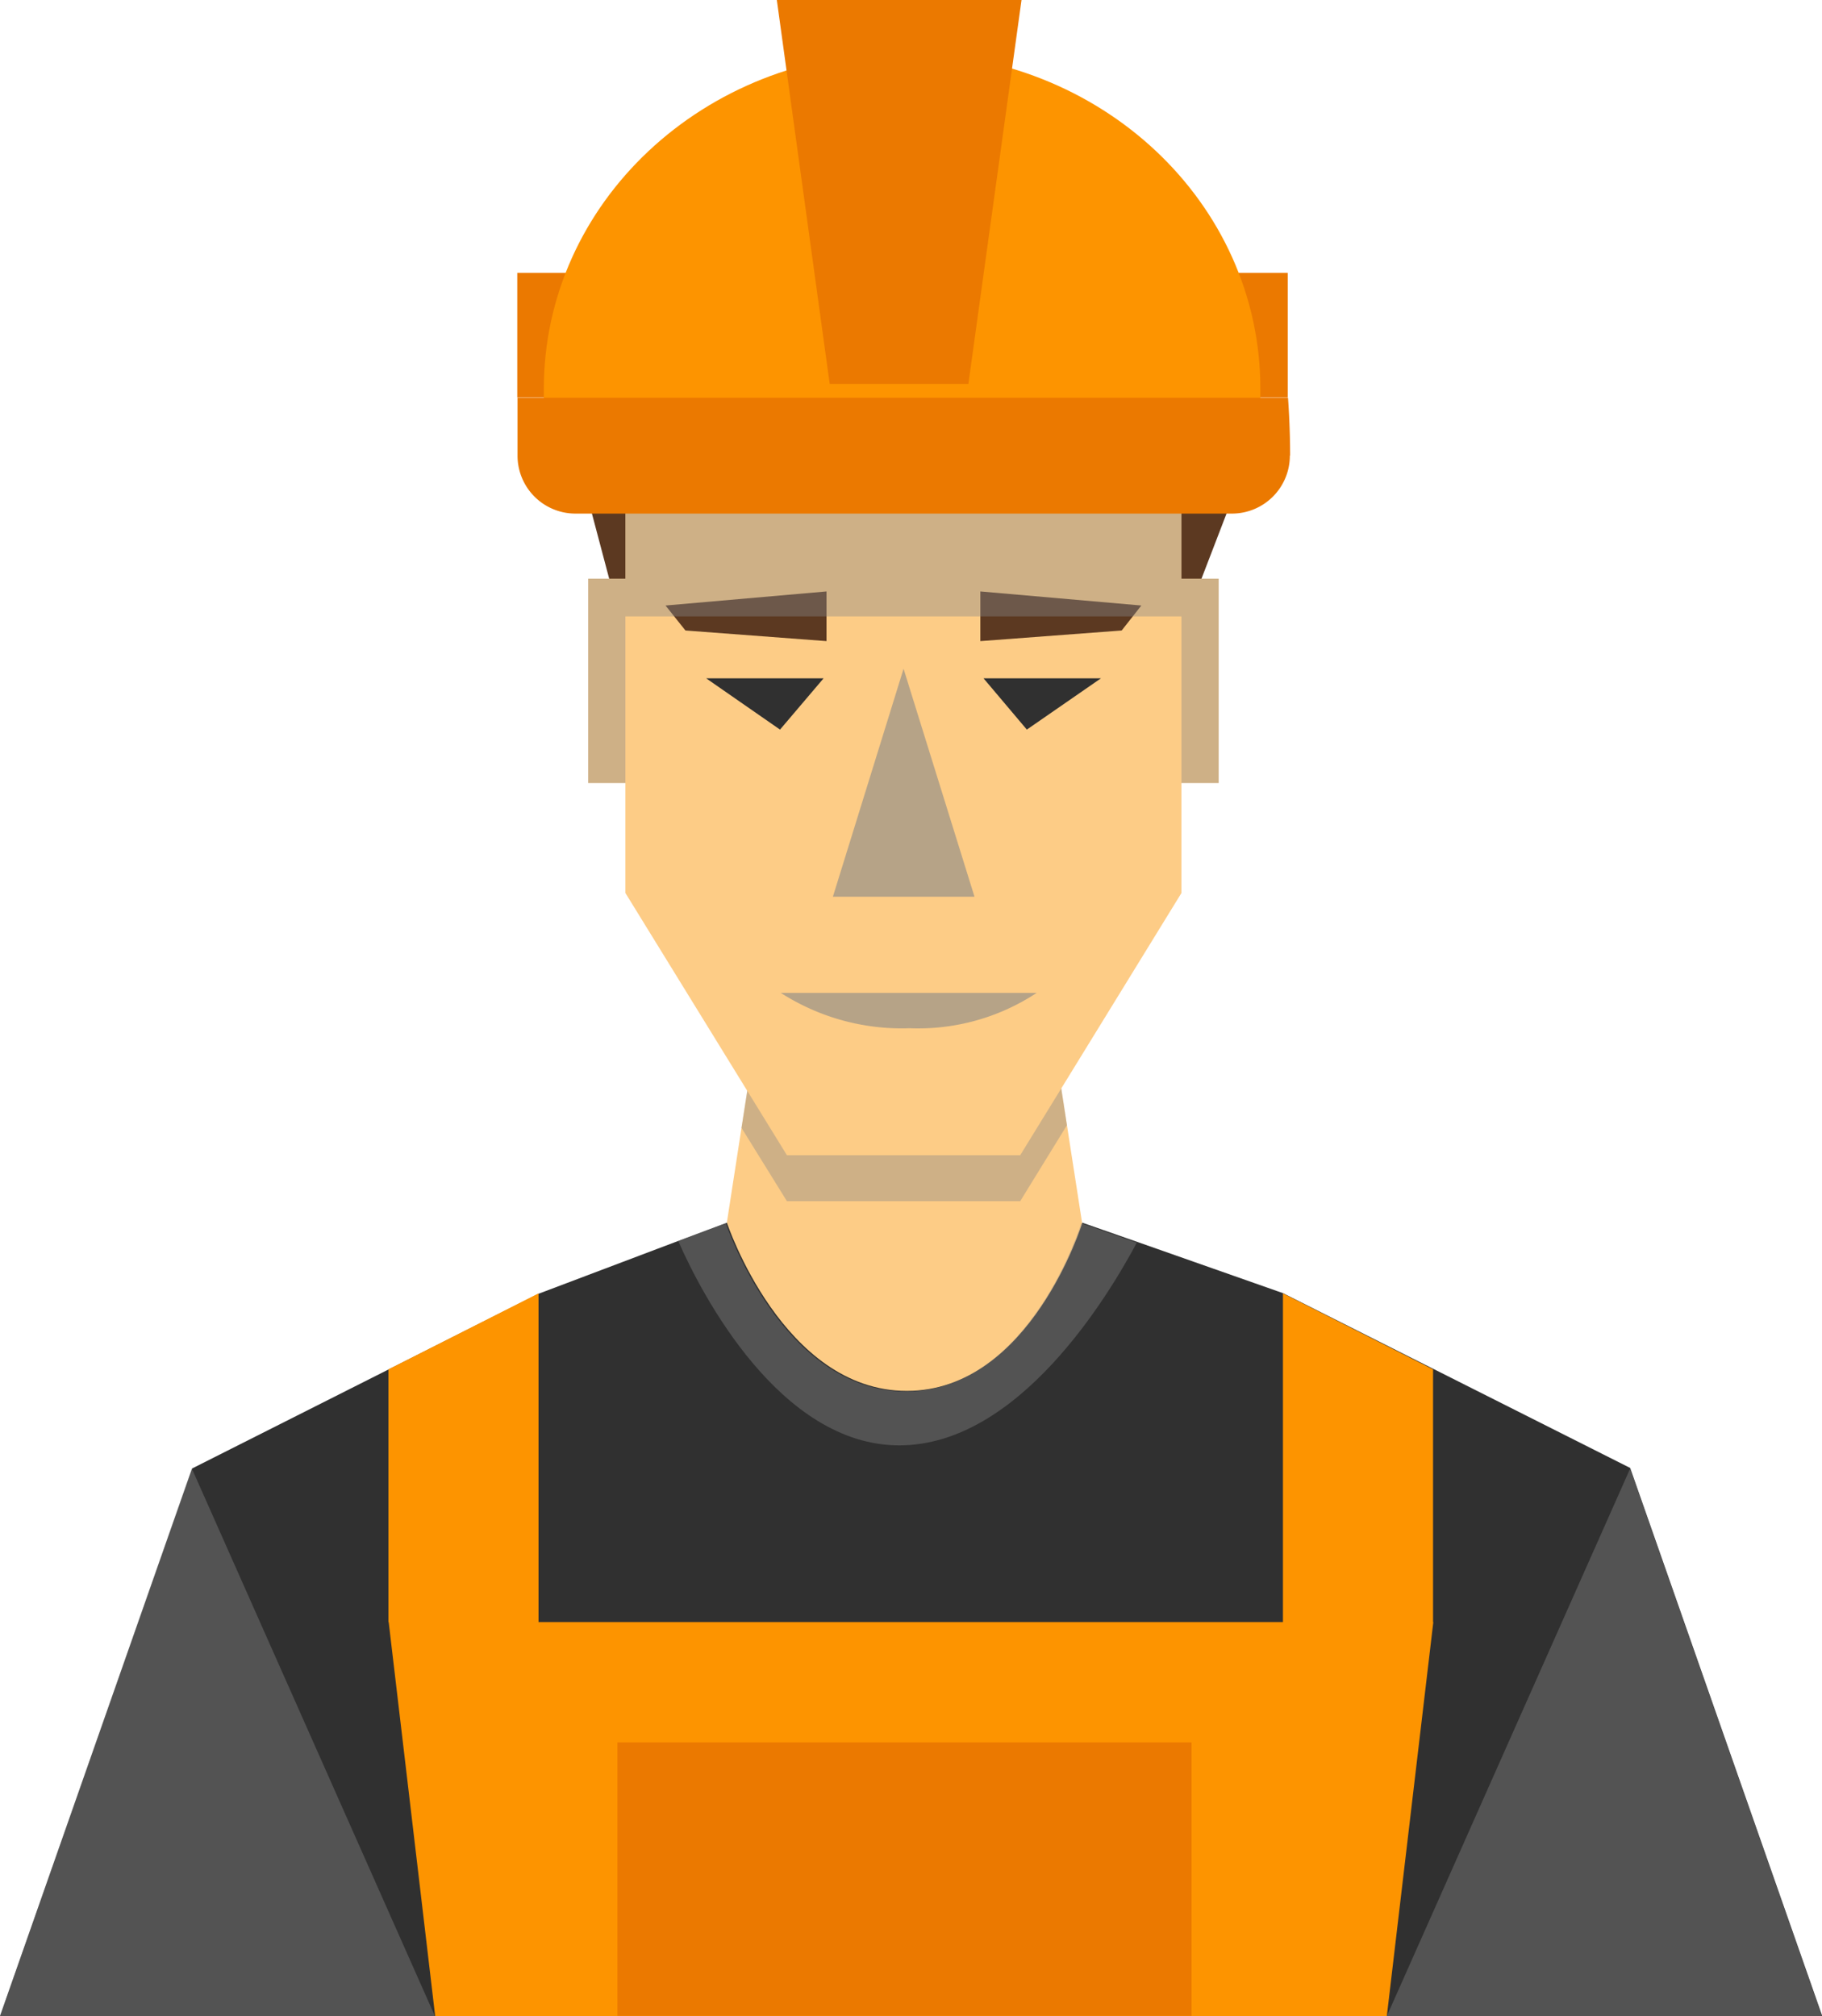
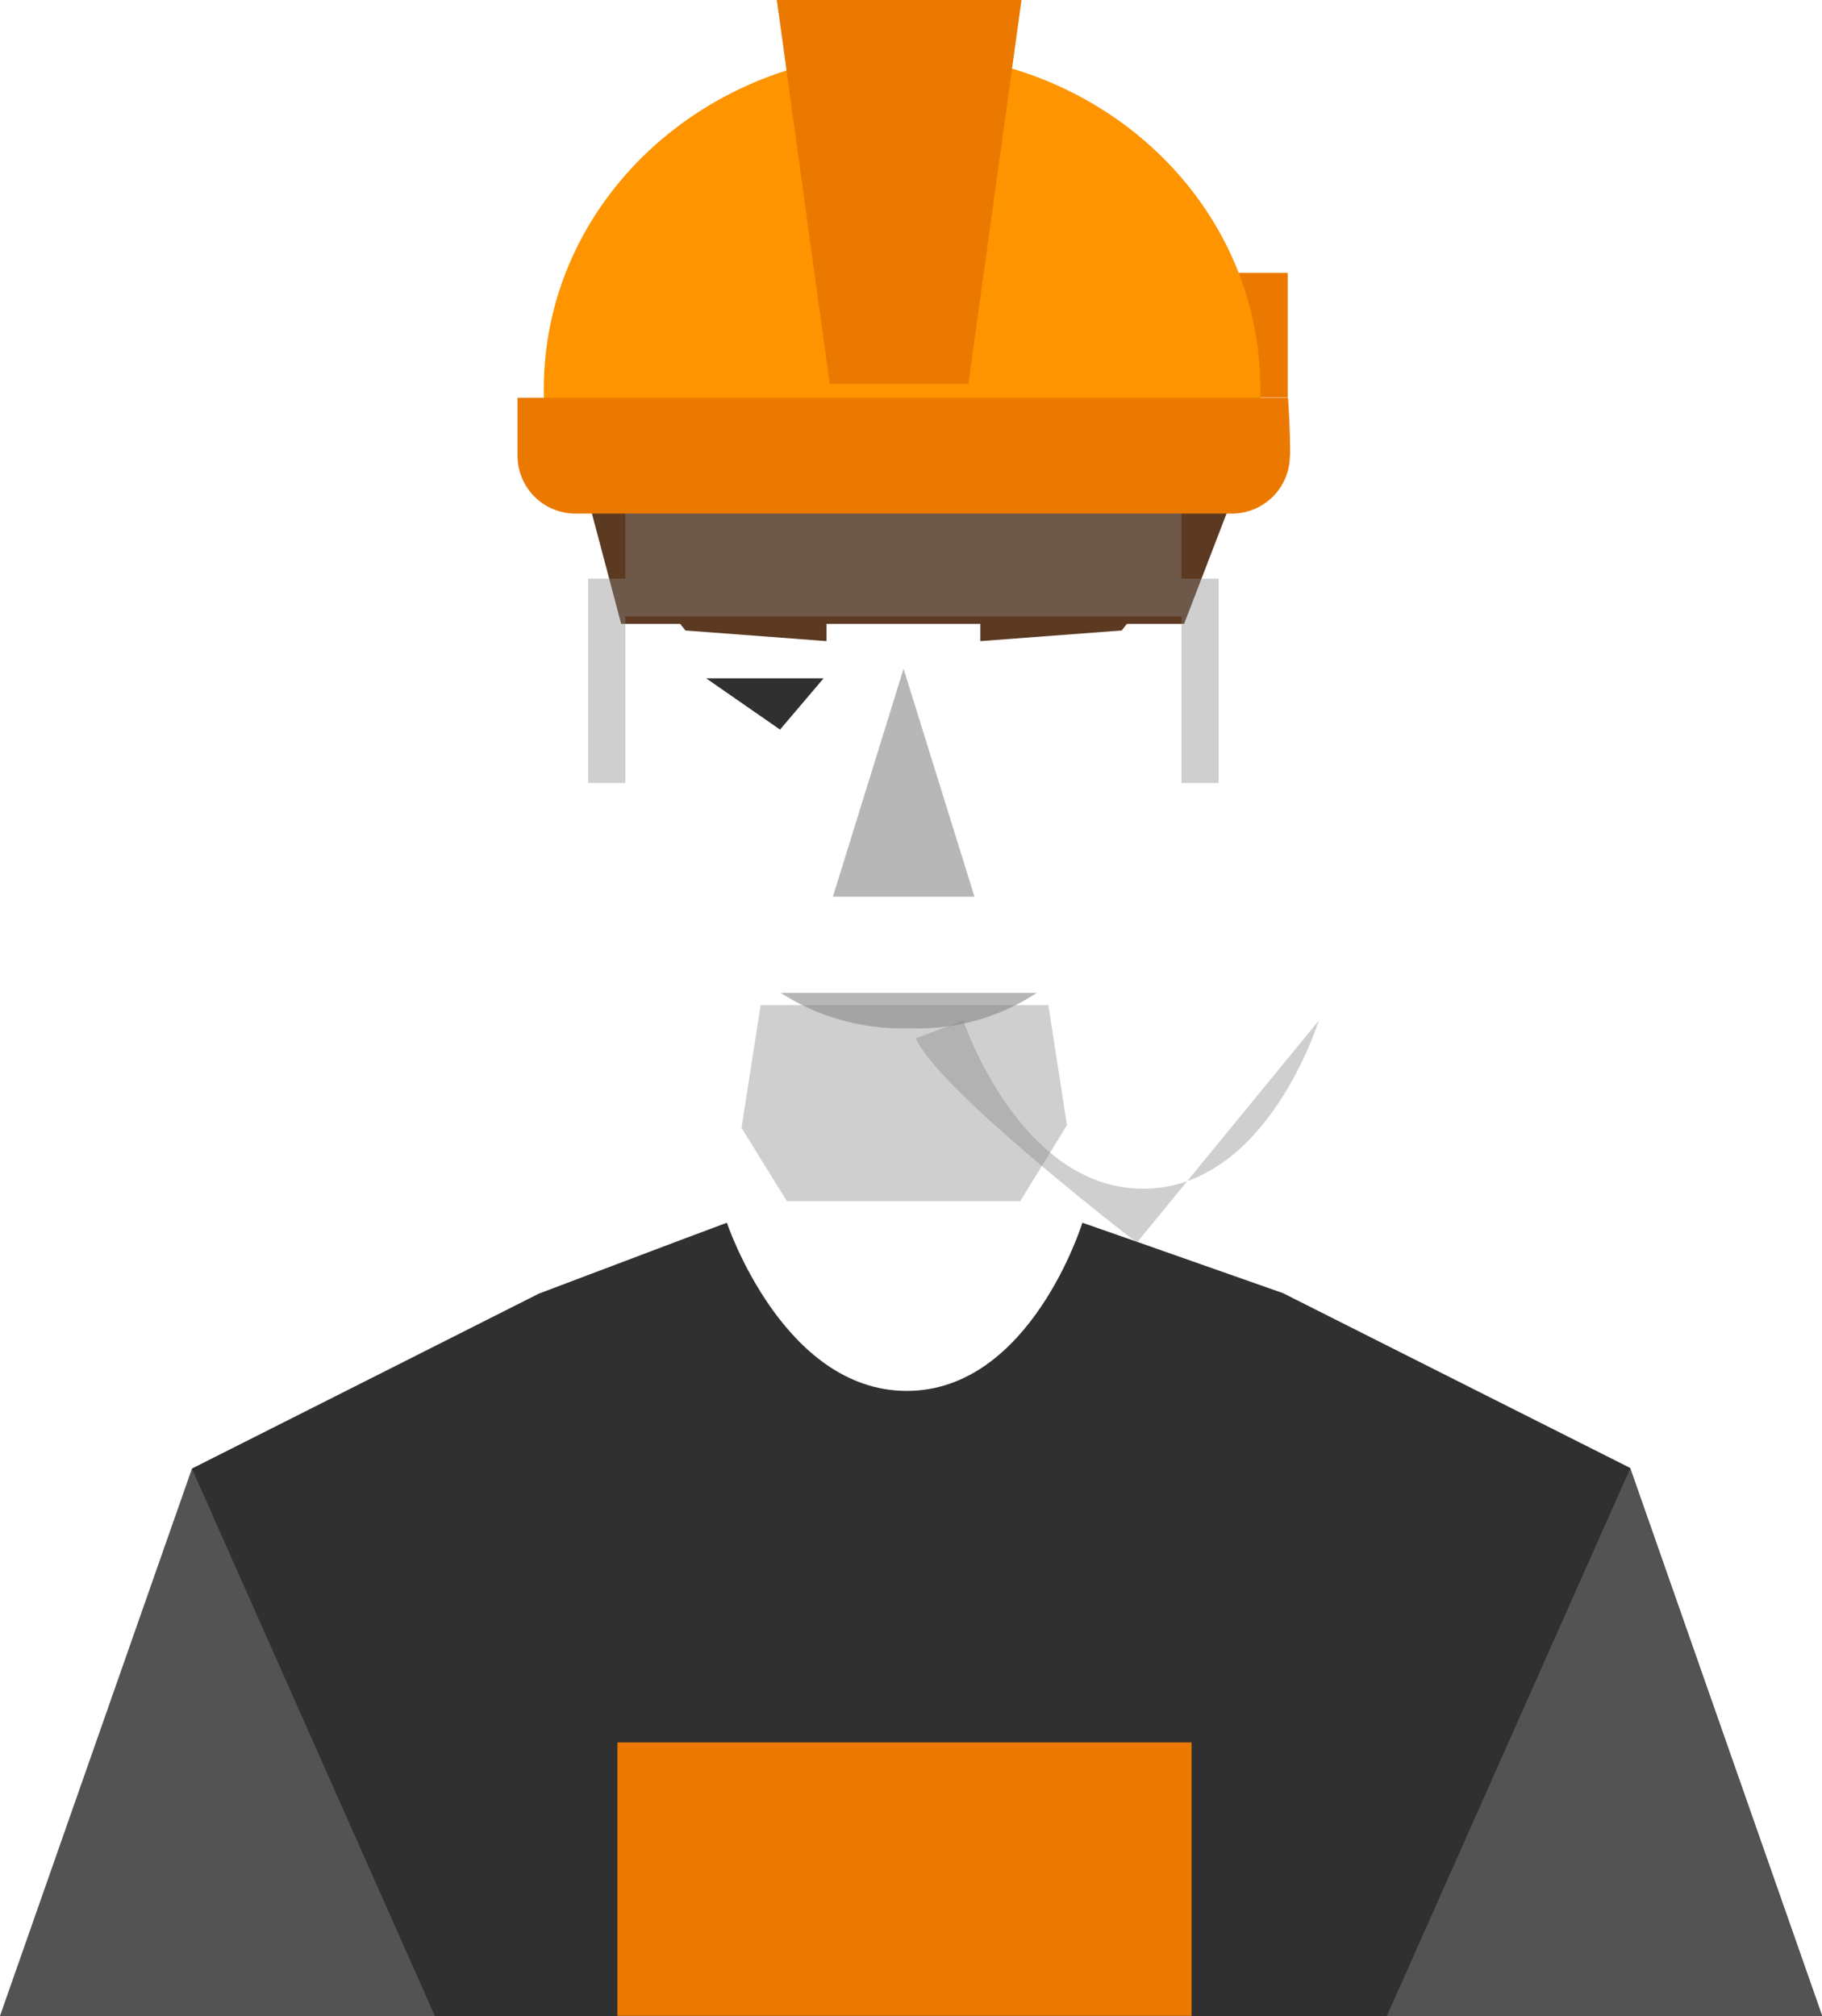
<svg xmlns="http://www.w3.org/2000/svg" viewBox="0 0 68.58 75.88">
  <defs>
    <style>.cls-1{isolation:isolate;}.cls-2{fill:#fdcc86;}.cls-3,.cls-5{fill:#878787;mix-blend-mode:color-burn;}.cls-3{opacity:0.4;}.cls-4{fill:#5c3921;}.cls-5{opacity:0.6;}.cls-6{fill:#eb7900;}.cls-7{fill:#fd9400;}.cls-8{fill:#303030;}</style>
  </defs>
  <g class="cls-1">
    <g id="Layer_1" data-name="Layer 1">
-       <polygon class="cls-2" points="41.6 51.63 34 53.7 26.49 51.63 27.91 42.45 28.63 37.83 39.46 37.83 40.16 42.35 41.6 51.63" />
      <polygon class="cls-3" points="40.16 42.35 38.4 45.21 29.62 45.21 27.91 42.45 28.63 37.83 39.46 37.83 40.16 42.35" />
      <polygon class="cls-4" points="22.14 18.8 23.38 23.48 44.57 23.48 46.37 18.8 22.14 18.8" />
-       <polygon class="cls-2" points="45.87 21.78 45.87 29.47 44.47 29.47 44.47 33.61 38.4 43.48 29.62 43.48 23.54 33.61 23.54 29.47 22.14 29.47 22.14 21.78 23.54 21.78 23.54 15.43 44.47 15.43 44.47 21.78 45.87 21.78" />
      <polygon class="cls-4" points="36.9 22.26 42.96 22.79 42.22 23.73 36.9 24.13 36.9 22.26" />
      <polygon class="cls-4" points="31.11 22.26 25.05 22.79 25.8 23.73 31.11 24.13 31.11 22.26" />
      <polygon class="cls-3" points="44.47 21.78 44.47 18.21 23.54 18.21 23.54 21.78 22.14 21.78 22.14 29.47 23.54 29.47 23.54 23.2 44.47 23.2 44.47 22.43 44.47 22.43 44.47 29.47 45.87 29.47 45.87 21.78 44.47 21.78" />
      <polygon class="cls-5" points="31.35 33.75 34.01 25.17 36.68 33.75 31.35 33.75" />
-       <rect class="cls-6" x="19.47" y="10.27" width="3.68" height="4.69" />
      <rect class="cls-6" x="44.79" y="10.27" width="3.68" height="4.69" />
      <path class="cls-7" d="M194.65,168.16c0-.17,0-.33,0-.5,0-7-6-12.65-13.48-12.65s-13.49,5.67-13.49,12.65c0,.17,0,.33,0,.5Z" transform="translate(-147.21 -153.03)" />
      <polygon class="cls-6" points="36.45 14.45 31.23 14.45 29.24 0 38.45 0 36.45 14.45" />
      <path class="cls-6" d="M195.76,170.17a2.18,2.18,0,0,1-2.16,2.19H168.85a2.18,2.18,0,0,1-2.16-2.19h0V168h29s.08,1,.08,2.18Z" transform="translate(-147.21 -153.03)" />
      <path class="cls-8" d="M215.8,228.91H147.21l7.23-20.61,7.4-3.73,5.65-2.85,5.29-2,1.79-.67s2.11,6.33,6.77,6.33,6.61-6.33,6.61-6.33l2.09.73,5.46,1.92,5.66,2.85,7.41,3.73Z" transform="translate(-147.21 -153.03)" />
-       <polygon class="cls-7" points="16.38 75.88 52.2 75.88 53.95 61.05 53.93 61.05 53.94 61.05 53.94 51.54 48.29 48.68 48.29 61.05 20.27 61.05 20.27 48.68 14.62 51.54 14.62 61.05 14.63 61.05 16.38 75.88" />
      <rect class="cls-6" x="23.24" y="65.58" width="21.61" height="10.29" />
-       <polygon class="cls-8" points="37.02 25.53 37.02 25.53 41.44 25.53 38.65 27.46 37.02 25.53" />
      <polygon class="cls-8" points="31 25.53 31 25.53 26.58 25.53 29.36 27.46 31 25.53" />
-       <path class="cls-3" d="M190,199.8c-1.07,2-4.44,7.63-8.94,7.63s-7.46-5.72-8.32-7.69l1.79-.67s2.11,6.33,6.77,6.33,6.61-6.33,6.61-6.33Z" transform="translate(-147.21 -153.03)" />
+       <path class="cls-3" d="M190,199.8s-7.46-5.72-8.32-7.69l1.79-.67s2.11,6.33,6.77,6.33,6.61-6.33,6.61-6.33Z" transform="translate(-147.21 -153.03)" />
      <polygon class="cls-3" points="68.58 75.88 52.2 75.88 61.36 55.27 68.58 75.88" />
      <polygon class="cls-3" points="16.37 75.88 0 75.88 7.22 55.27 16.37 75.88" />
      <path class="cls-5" d="M176.6,190.4a8.43,8.43,0,0,0,4.85,1.33,8.1,8.1,0,0,0,4.78-1.33Z" transform="translate(-147.21 -153.03)" />
    </g>
  </g>
</svg>